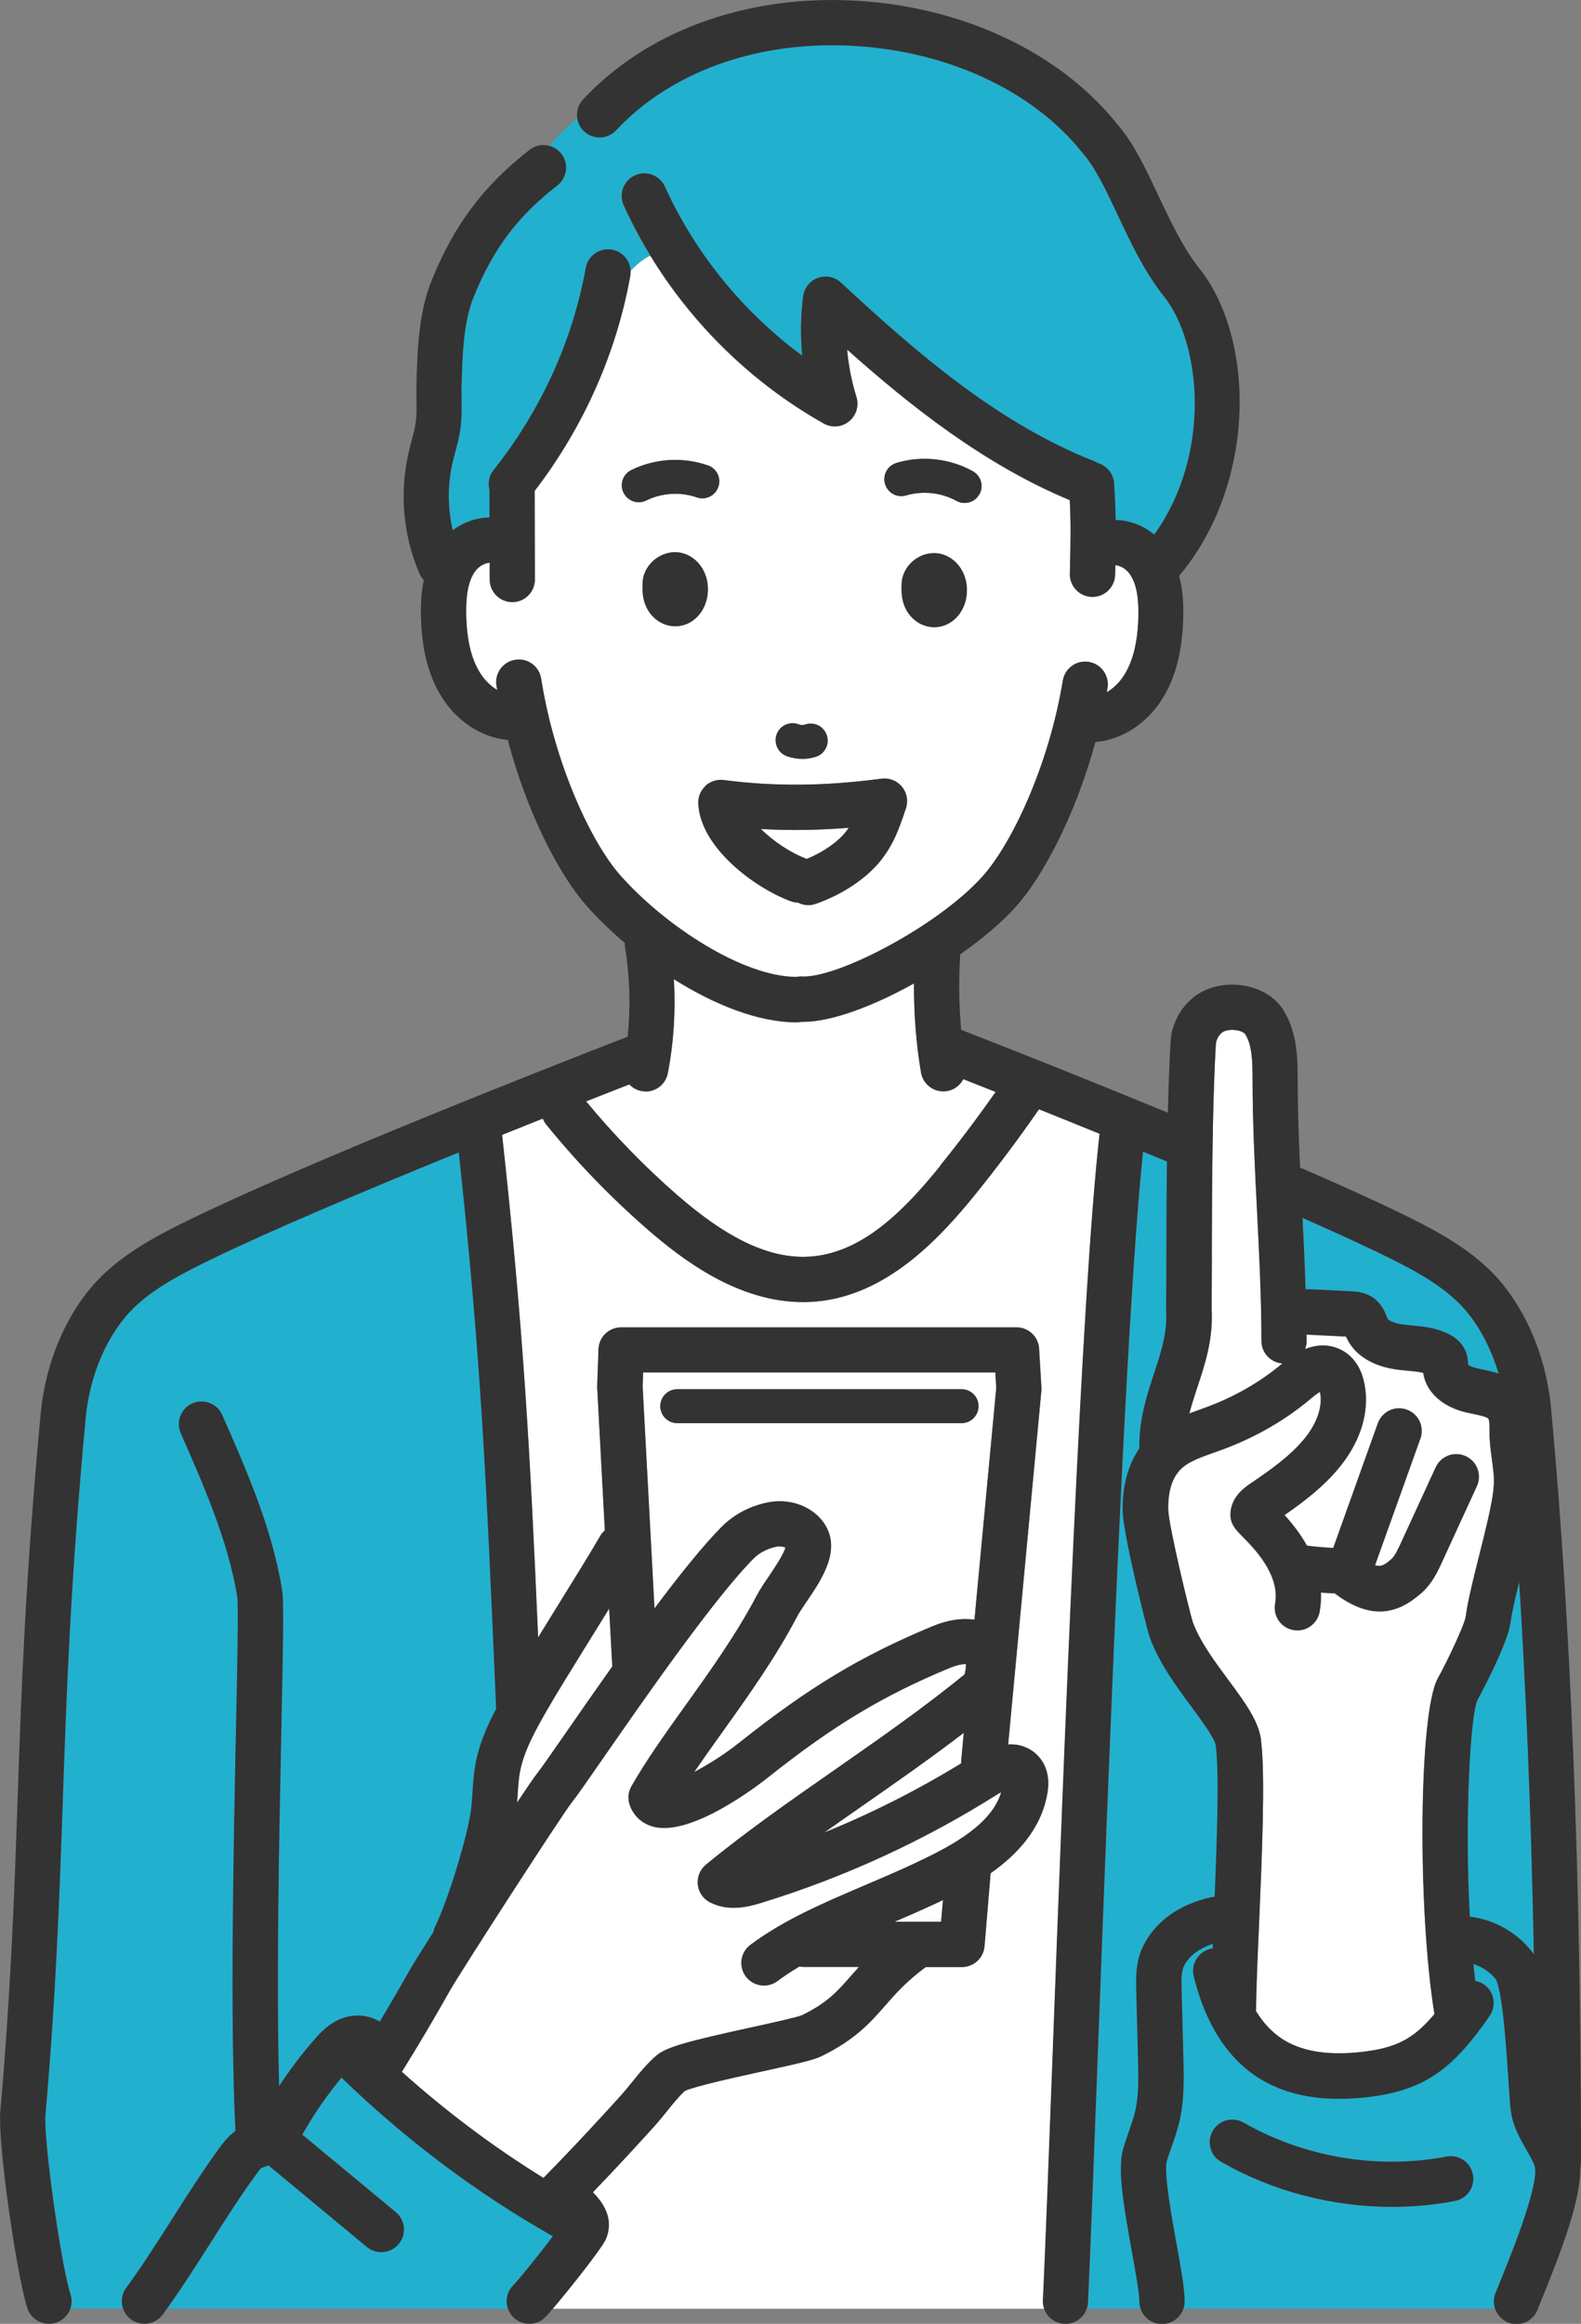
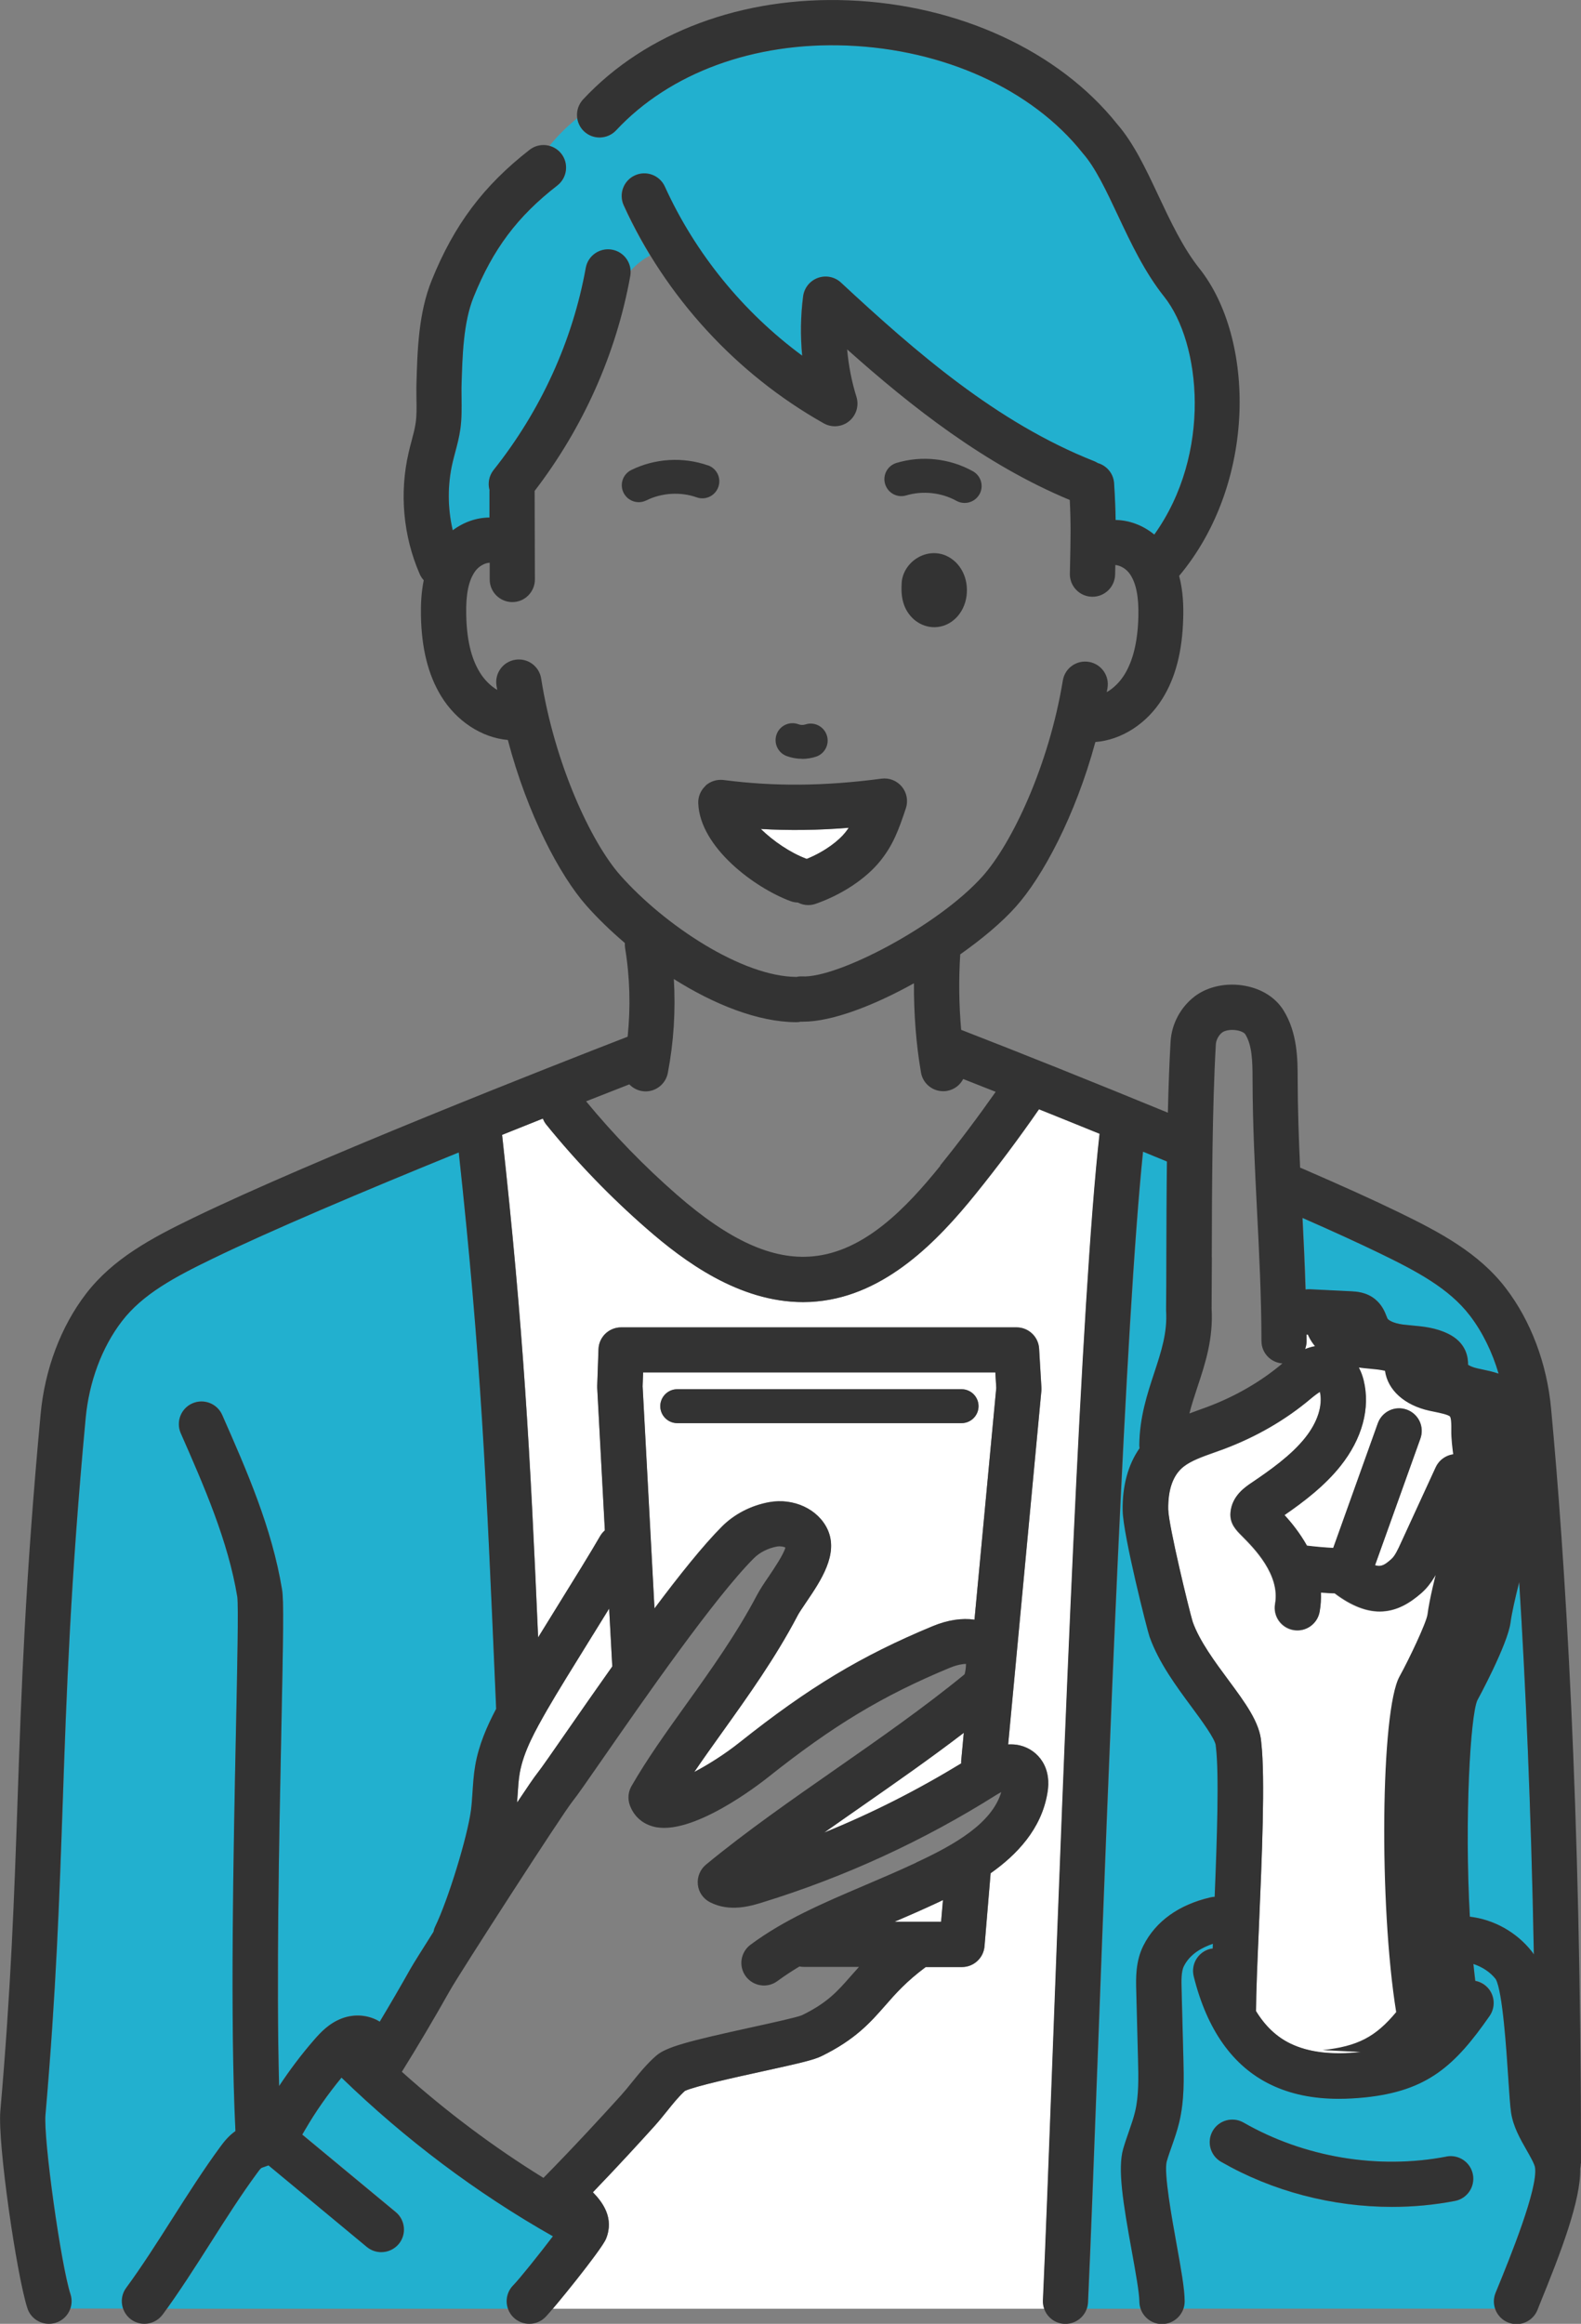
<svg xmlns="http://www.w3.org/2000/svg" id="_レイヤー_2" data-name="レイヤー 2" viewBox="0 0 186.48 274.03">
  <rect x="0" y="0" width="186.48" height="274.03" fill="#808080" stroke="none" />
  <defs>
    <style>
      .cls-1 {
        fill: #22b0cf;
      }

      .cls-1, .cls-2, .cls-3 {
        stroke-width: 0px;
      }

      .cls-2 {
        fill: #333;
      }

      .cls-3 {
        fill: #fff;
      }
    </style>
  </defs>
  <g id="_レイヤー_1-2" data-name="レイヤー 1">
    <g>
      <path class="cls-1" d="M154.51,152.05l4.89.24c.58.03,1.77.09,2.8.92.85.68,1.18,1.54,1.38,2.06.03.07.06.15.09.22.08.16.62.55,1.81.71.35.05.71.08,1.07.11,1.33.12,2.83.27,4.32,1,.95.47,1.61,1.13,1.98,1.95.3.67.32,1.3.32,1.69.18.12.55.3,1.09.42l.51.11c.6.12,1.29.27,2,.51-.75-2.55-1.9-4.9-3.39-6.85-2.46-3.21-6.28-5.23-10.65-7.35-2.44-1.18-5.48-2.58-9.07-4.15.14,2.75.27,5.57.36,8.44.16-.02.33-.04.5-.03Z" />
      <path class="cls-1" d="M178.17,191.32c-.33,2.59-3.89,9.12-3.92,9.19-.82,1.85-1.52,13.97-.88,25.52,2.84.35,5.49,1.8,7.29,4.07.09.11.18.24.26.37-.33-17.48-.99-32.09-1.73-43.9-.46,1.87-.87,3.63-1.02,4.75Z" />
      <path class="cls-1" d="M180.07,253.5c-.75-1.3-1.59-2.78-1.83-4.44-.12-.84-.21-2.27-.33-4.07-.2-3.06-.66-10.24-1.48-11.65-.65-.82-1.59-1.43-2.63-1.77.07.67.14,1.33.22,1.98.36.07.71.21,1.03.43,1.21.84,1.5,2.5.66,3.71-4.11,5.89-7.34,8.82-14.65,9.6-1.09.11-2.12.17-3.12.17-3.08,0-5.73-.55-8.04-1.67-4.46-2.15-7.52-6.45-9.09-12.78-.35-1.43.52-2.88,1.95-3.23.1-.02.19-.03.29-.04,0-.18.02-.37.02-.56-1.29.43-2.69,1.21-3.41,2.62-.33.65-.3,1.77-.28,2.76l.21,8.13c.06,2.33.13,4.96-.49,7.55-.24,1-.56,1.93-.88,2.82-.21.59-.41,1.18-.59,1.78-.38,1.31.61,6.78,1.15,9.72.51,2.84.96,5.3.96,6.79,0,.31-.06.61-.16.89h36.8c-.21-.6-.22-1.26.03-1.9l.24-.58c1.43-3.51,4.78-11.72,4.42-14.21-.06-.42-.61-1.37-1-2.07ZM171.61,259.55c-2.43.47-4.92.7-7.41.7-7.03,0-14.11-1.83-20.18-5.32-1.28-.73-1.72-2.36-.98-3.64.73-1.28,2.36-1.72,3.64-.98,7.13,4.09,15.86,5.55,23.92,4.01,1.46-.27,2.84.67,3.12,2.12.28,1.45-.67,2.84-2.12,3.12Z" />
      <path class="cls-3" d="M111.23,224.06c-.33.16-.65.3-.94.44-1.65.77-3.23,1.45-4.78,2.12h5.5l.22-2.56Z" />
      <path class="cls-1" d="M44.99,265.57c-.6,0-1.2-.2-1.7-.61l-11.6-9.62c-.13.05-.26.09-.37.13-.17.06-.41.14-.48.18-.12.08-.39.45-.55.67-1.79,2.43-3.65,5.34-5.44,8.16-1.68,2.64-3.42,5.35-5.16,7.77h40.25c-.33-.94-.13-2.03.62-2.78.69-.69,3.08-3.69,4.68-5.78-.02-.01-.04-.01-.06-.02-9-5.11-17.36-11.4-24.88-18.68-1.59,1.93-3.04,3.98-4.29,6.14l-.07.11c-.09.15-.18.3-.27.46l11.03,9.14c1.13.94,1.29,2.62.35,3.75-.53.64-1.29.96-2.05.96Z" />
      <path class="cls-3" d="M94.04,190.58c-2.59,4.92-5.74,9.34-8.8,13.61-1.17,1.63-2.3,3.22-3.35,4.76,1.66-.87,3.62-2.11,5.33-3.47,8.17-6.5,14.34-10.22,22.78-13.72,1.81-.75,3.5-.98,4.94-.77l2.57-27.33-.11-1.83h-41.55l-.06,1.62,1.4,26.21c2.92-3.91,5.77-7.47,7.97-9.67,1.45-1.45,3.42-2.47,5.54-2.86,2.89-.53,5.8.82,6.9,3.2,1.35,2.9-.79,6.04-2.5,8.57-.44.65-.85,1.26-1.07,1.66ZM79.88,167.82c-1.1,0-2-.9-2-2s.9-2,2-2h33.54c1.1,0,2,.9,2,2s-.9,2-2,2h-33.54Z" />
      <path class="cls-3" d="M137.79,178.03c.03,1.86,2.49,11.97,2.88,13.23.8,2.26,2.62,4.71,4.22,6.88,1.99,2.69,3.72,5.02,3.87,7.36.48,4.24.08,13.59-.28,21.85-.18,4.08-.33,7.62-.34,9.82,1.08,1.76,2.42,3.04,4.06,3.83,2.14,1.03,4.86,1.36,8.29,1,4.16-.44,6.27-1.57,8.69-4.48-2.03-12.59-1.83-35.56.39-39.57,1.16-2.09,3.14-6.28,3.3-7.3.23-1.79.89-4.4,1.58-7.17.7-2.8,1.49-5.93,1.69-7.75,0-.13,0-.25.02-.38.12-.8-.04-2.02-.2-3.2-.15-1.1-.3-2.24-.28-3.33.03-1.16-.09-1.45-.15-1.51-.18-.23-1.26-.46-1.85-.57l-.58-.12c-2.94-.64-4.92-2.43-5.24-4.71-.53-.13-1.17-.19-1.83-.25-.43-.04-.86-.08-1.28-.14-2.88-.39-4.98-1.71-5.93-3.74-.02-.05-.04-.1-.07-.15l-4.52-.22s-.09-.02-.14-.02c0,.26,0,.51.01.78,0,.33-.07.65-.18.95,1.04-.42,2.28-.61,3.6-.18,1.66.55,2.83,1.92,3.31,3.87.8,3.29-.17,6.88-2.74,10.1-1.86,2.33-4.31,4.2-6.6,5.78.84.93,1.83,2.15,2.65,3.61.88.12,2.18.24,3.1.27l5.26-14.7c.5-1.39,2.02-2.11,3.41-1.61,1.39.5,2.11,2.02,1.61,3.41l-5.35,14.94c.79.25,1.23-.13,1.93-.73.42-.36.78-1.16,1.11-1.87l4.11-8.95c.61-1.34,2.2-1.93,3.54-1.31,1.34.61,1.92,2.2,1.31,3.54l-4.11,8.95c-.5,1.08-1.17,2.56-2.46,3.67-1.28,1.11-2.86,2.14-4.88,2.14-1.51,0-3.26-.59-5.31-2.14-.46,0-1-.04-1.63-.09.03.73-.01,1.48-.15,2.26-.26,1.45-1.63,2.42-3.09,2.16-1.45-.26-2.42-1.64-2.16-3.09.62-3.46-2.53-6.61-3.87-7.96-.74-.74-1.5-1.5-1.39-2.81.16-1.93,1.71-2.98,2.45-3.48,2.21-1.49,4.7-3.25,6.35-5.32,1.47-1.84,2.1-3.81,1.75-5.42-.22.13-.55.36-1.06.78-2.99,2.53-6.48,4.54-10.36,5.99-.35.13-.71.26-1.06.38-1.39.49-2.69.96-3.57,1.64-1.27.99-1.89,2.7-1.85,5.1Z" />
      <path class="cls-1" d="M14.53,272.25c-.29-.81-.18-1.74.37-2.48,1.79-2.43,3.65-5.34,5.44-8.16,1.84-2.89,3.75-5.88,5.65-8.46.41-.55.96-1.28,1.79-1.86-.64-13-.23-32.78.06-47.28.15-7.51.3-14.61.16-15.7-1.08-6.59-3.92-13.06-6.67-19.31-.59-1.35.02-2.92,1.37-3.52,1.35-.59,2.92.02,3.52,1.37,2.88,6.56,5.87,13.34,7.06,20.61.21,1.25.14,5.33-.09,16.65-.26,12.64-.6,29.31-.26,41.87,1.24-1.89,2.61-3.7,4.09-5.4.81-.94,1.81-1.99,3.28-2.56,1.54-.6,3.22-.42,4.5.37,1.21-2.01,2.43-4.11,3.65-6.28.28-.5,1.3-2.14,2.69-4.32.04-.21.11-.42.2-.62,1.52-3.12,3.81-10.56,4.22-13.72.09-.67.13-1.36.18-2.1.06-1.02.13-2.07.32-3.17.42-2.44,1.4-4.65,2.47-6.69l-.06-1.41c-1.1-25.49-1.72-39.86-4.35-64.2-11.31,4.6-22.27,9.25-29.08,12.55-4.37,2.12-8.2,4.14-10.65,7.35-2.35,3.07-3.87,7.14-4.27,11.45-1.8,19.26-2.26,32.46-2.7,45.23-.4,11.45-.77,22.27-2.04,36.91-.25,2.85,1.82,17.67,2.95,21.14.19.58.16,1.18-.03,1.72h6.26Z" />
-       <path class="cls-3" d="M76.15,128.71c-.17,0-.33-.02-.5-.05-.57-.11-1.05-.39-1.42-.78-1.65.64-3.36,1.31-5.1,2,3.26,3.94,6.85,7.65,10.7,11.01,6.2,5.4,11.29,7.72,16.05,7.27,6.1-.57,11.03-5.73,15.04-10.69,2.27-2.81,4.46-5.72,6.54-8.68-1.31-.52-2.59-1.02-3.83-1.51-.37.71-1.05,1.26-1.9,1.4-.15.03-.31.04-.46.04-1.27,0-2.4-.92-2.62-2.21-.57-3.3-.85-6.92-.83-10.52-4.76,2.64-9.69,4.53-13.06,4.53-.1,0-.19,0-.28,0-.18.04-.36.06-.56.06h0c-4.53-.02-9.69-2.1-14.43-5.09.22,3.7,0,7.41-.71,11.08-.24,1.28-1.36,2.17-2.62,2.17Z" />
-       <path class="cls-3" d="M140.29,166.67c.39-.15.77-.28,1.14-.42.33-.12.66-.24.99-.36,3.26-1.21,6.3-2.97,8.78-5.07.02-.02.04-.04.06-.05-1.38-.1-2.46-1.24-2.47-2.64-.01-5.29-.27-10.38-.52-15.3-.26-4.99-.52-10.15-.53-15.57,0-2.23-.07-4.04-.86-5.31-.08-.13-.4-.35-.97-.46-.75-.14-1.45.02-1.75.25-.41.31-.72.88-.75,1.39-.43,7.49-.45,17.26-.47,25.11,0,2.21-.01,4.25-.03,6.01.21,3.61-.75,6.51-1.68,9.31-.35,1.04-.68,2.06-.94,3.09Z" />
      <path class="cls-1" d="M137.67,136.95c-.94-.39-1.88-.78-2.82-1.16-2.1,20.26-4.05,72.25-5.36,107.06-.45,11.89-.83,22.16-1.13,28.63-.01.27-.08.53-.16.77h6.39c-.1-.28-.16-.58-.16-.89,0-1.02-.45-3.47-.88-5.85-1.05-5.82-1.69-9.81-1.03-12.14.2-.7.44-1.39.68-2.07.28-.8.55-1.56.72-2.3.46-1.91.4-4.07.35-6.17l-.21-8.13c-.04-1.46-.09-3.45.85-5.31,1.44-2.85,4.17-4.81,7.89-5.67.17-.04.34-.06.51-.07.29-6.92.53-14.41.15-17.64,0-.07-.01-.13-.02-.2-.06-.78-1.73-3.03-2.83-4.52-1.82-2.46-3.89-5.25-4.98-8.31-.26-.72-3.12-11.98-3.17-14.86-.05-2.94.64-5.43,1.99-7.37-.02-.12-.03-.24-.03-.36.03-3.27.94-6.04,1.75-8.49.85-2.56,1.58-4.78,1.41-7.4,0-.06,0-.13,0-.19.01-1.77.02-3.83.03-6.07,0-3.5.02-7.39.07-11.29Z" />
      <path class="cls-3" d="M64.03,131.9c-1.59.63-3.19,1.27-4.8,1.92,2.54,23.14,3.29,37.23,4.25,59.26.62-1.01,1.27-2.06,1.94-3.14,2.17-3.5,4.41-7.12,5.38-8.82.15-.26.34-.47.55-.66l-.9-16.82c0-.08,0-.16,0-.24l.15-4.31c.05-1.44,1.23-2.57,2.67-2.57h46.64c1.41,0,2.58,1.1,2.66,2.51l.27,4.54c0,.14,0,.27,0,.41l-3.92,41.72c.45-.02.9,0,1.36.11,1.14.27,2.1.96,2.71,1.96.92,1.52.65,3.17.55,3.71-.71,4.21-3.6,7.24-6.69,9.41,0,0,0,.01,0,.02l-.72,8.6c-.12,1.38-1.27,2.44-2.66,2.44h-4.27c-2.28,1.7-3.56,3.14-4.78,4.54-1.73,1.97-3.51,4.01-7.52,5.97-.91.45-2.65.85-7.03,1.81-2.98.65-7.9,1.73-9.08,2.29-.73.66-1.39,1.49-2.1,2.37-.49.6-.97,1.21-1.49,1.78-1.29,1.43-4.11,4.53-7.26,7.8,1.14,1.18,2.54,3.03,1.55,5.49-.43,1.06-4.39,6.03-6.28,8.25h57.98c-.11-.32-.17-.66-.15-1.01.29-6.45.68-16.71,1.13-28.59,1.35-35.79,3.37-89.68,5.55-108.96-2.43-.99-4.83-1.95-7.15-2.89-2.36,3.41-4.88,6.78-7.49,10.01-4.44,5.49-10.57,11.89-18.69,12.65-.55.05-1.1.08-1.64.08-7.58,0-14.08-4.86-18.41-8.63-4.3-3.75-8.31-7.9-11.91-12.34-.17-.21-.29-.43-.38-.67Z" />
      <path class="cls-3" d="M101.59,213.04c-1.49,1.04-2.95,2.05-4.38,3.07,5.6-2.26,11-5.01,16.16-8.16,0-.09-.01-.18,0-.27l.31-3.34c-3.93,3.01-8.06,5.9-12.09,8.7Z" />
      <path class="cls-3" d="M95.16,101.29c2.22-.9,3.81-2.2,4.53-3.1.15-.19.29-.38.42-.57-3.58.29-7,.34-10.38.14,1.45,1.42,3.47,2.8,5.36,3.51.02,0,.04.02.06.02Z" />
-       <path class="cls-3" d="M74.37,31.92c.01.21,0,.42-.03.63-1.64,9.12-5.54,17.86-11.28,25.35,0,.01,0,.02,0,.04l.03,10.4c0,1.47-1.19,2.67-2.66,2.67h0c-1.47,0-2.66-1.19-2.67-2.66v-1.98c-.54.02-1.29.39-1.75,1.04-.75,1.08-1.08,2.68-1.03,5.06.06,2.92.58,5.15,1.59,6.82.55.9,1.28,1.62,2.07,2.09-.03-.17-.06-.34-.09-.51-.23-1.46.76-2.82,2.22-3.05,1.45-.24,2.82.76,3.05,2.22,1.59,10.09,5.88,19.29,9.31,23.17,5.19,5.88,14.37,11.97,20.79,12.01.22-.04.44-.07.68-.05,4.13.22,16.04-5.94,21.28-11.79,3.45-3.85,7.81-13.03,9.48-23.1.24-1.45,1.61-2.44,3.07-2.2,1.45.24,2.44,1.61,2.2,3.07-.03.17-.06.34-.09.51.79-.46,1.53-1.17,2.09-2.07,1.03-1.66,1.57-3.88,1.64-6.8.06-2.37-.25-3.98-1-5.06-.45-.65-1.18-1.03-1.72-1.06,0,.07,0,.13,0,.2l-.02.93c-.03,1.45-1.22,2.61-2.67,2.61-.02,0-.04,0-.06,0-1.47-.03-2.64-1.25-2.61-2.72l.02-.93c.07-3.17.11-4.89-.03-7.76-10.01-4.16-18.7-11-26.27-17.76.16,1.9.53,3.79,1.1,5.6.33,1.04-.02,2.18-.87,2.87-.85.69-2.03.79-2.99.25-8.37-4.71-15.46-11.61-20.46-19.81-.82.39-1.61,1.04-2.31,1.79ZM79.7,73.85s-.04,0-.06,0c-1.56,0-2.99-1.06-3.56-2.64-.35-.98-.31-1.91-.28-2.52.05-1.19.76-2.34,1.85-3,1.06-.65,2.34-.74,3.42-.25,1.68.76,2.64,2.65,2.39,4.68-.26,2.13-1.84,3.71-3.76,3.74ZM114.01,70.23c-.26,2.13-1.84,3.7-3.76,3.73-.02,0-.04,0-.06,0-1.56,0-2.99-1.05-3.56-2.64-.35-.98-.31-1.91-.28-2.53.05-1.19.76-2.34,1.85-3,1.06-.65,2.34-.74,3.42-.25,1.68.76,2.64,2.65,2.39,4.69ZM105.73,54.59c3-.9,6.28-.54,9.01.98.97.54,1.31,1.75.78,2.72-.37.66-1.05,1.03-1.75,1.03-.33,0-.66-.08-.97-.25-1.77-.98-3.99-1.22-5.93-.64-1.06.32-2.17-.29-2.49-1.34-.32-1.06.29-2.17,1.34-2.49ZM91.62,86.58c.39-1.03,1.55-1.55,2.58-1.16.25.1.55.1.8.02,1.05-.35,2.18.22,2.53,1.27.35,1.05-.22,2.18-1.27,2.53-.53.17-1.08.26-1.63.26-.63,0-1.25-.11-1.84-.33-1.03-.39-1.55-1.54-1.16-2.58ZM85.37,91.99c5.99.79,11.9.73,18.62-.16.91-.12,1.82.24,2.41.95.58.71.76,1.67.47,2.54-.87,2.61-1.51,4.32-3.01,6.2-1.68,2.1-4.53,3.99-7.63,5.07-.29.1-.58.15-.87.15-.43,0-.86-.11-1.23-.3-.29,0-.59-.06-.88-.17-4.25-1.59-10.65-6.34-10.87-11.51-.03-.79.28-1.55.86-2.08.58-.53,1.37-.78,2.15-.68ZM83.5,54.88c1.04.37,1.59,1.51,1.23,2.55-.37,1.04-1.51,1.59-2.55,1.23-1.91-.67-4.14-.53-5.95.37-.29.14-.59.21-.89.21-.74,0-1.44-.41-1.79-1.11-.49-.99-.09-2.19.9-2.68,2.8-1.39,6.1-1.59,9.05-.56Z" />
      <path class="cls-1" d="M96.46,32.78c.94-.34,1.99-.13,2.72.55,8.8,8.17,18.36,16.52,29.9,21.08.14.05.26.13.39.2,1.06.3,1.85,1.23,1.93,2.39.11,1.74.16,3.08.18,4.32,1.6.02,3.23.62,4.56,1.72,6.84-9.56,5.5-22.61,1.17-28.05-2.32-2.91-3.93-6.34-5.49-9.65-1.35-2.87-2.63-5.58-4.08-7.23-.03-.03-.06-.07-.08-.1-5.95-7.47-16.34-12.2-27.8-12.64-10.94-.42-20.88,3.22-27.19,10-1,1.08-2.69,1.14-3.77.13-.46-.43-.72-.98-.81-1.56-1.23.99-2.29,2.04-3.28,3.26.54.15,1.03.45,1.4.93.9,1.16.7,2.84-.47,3.74-4.71,3.67-7.57,7.48-9.87,13.16-1.22,3-1.33,6.92-1.42,10.39-.01.53,0,1.06,0,1.59.02,1.14.04,2.33-.14,3.58-.14,1-.38,1.92-.62,2.81-.1.39-.21.78-.3,1.18-.61,2.62-.59,5.37.02,7.98,1.3-.97,2.83-1.49,4.33-1.5v-3.1s0-.09,0-.14c-.22-.79-.08-1.68.48-2.37,5.56-6.98,9.32-15.22,10.87-23.83.26-1.45,1.65-2.41,3.1-2.15,1.24.22,2.11,1.26,2.18,2.46.7-.75,1.5-1.4,2.31-1.79-1.16-1.9-2.21-3.87-3.13-5.91-.61-1.34-.02-2.92,1.32-3.53,1.34-.61,2.92-.02,3.53,1.32,3.59,7.89,9.23,14.8,16.2,19.94-.22-2.33-.18-4.69.11-7,.13-.99.8-1.83,1.74-2.17Z" />
      <path class="cls-3" d="M64.58,201.56c-1.39,2.43-2.83,4.95-3.28,7.55-.14.81-.19,1.67-.25,2.59-.02.29-.04.58-.06.88,1.17-1.76,2.05-3.05,2.4-3.48.44-.55,1.83-2.55,3.44-4.88,1.54-2.22,3.4-4.91,5.39-7.7l-.37-6.83c-.61.98-1.24,2.01-1.89,3.06-2.17,3.5-4.41,7.12-5.38,8.82Z" />
-       <path class="cls-3" d="M47.4,244.33c5.21,4.67,10.8,8.86,16.7,12.51,3.83-3.88,7.58-8,9.12-9.71.45-.5.87-1.03,1.3-1.55.85-1.06,1.74-2.16,2.87-3.15,1.18-1.03,3.73-1.71,11.33-3.37,2.21-.48,5.24-1.15,5.87-1.41,3-1.47,4.18-2.81,5.81-4.67.29-.33.6-.68.91-1.03h-6.49c-.18,0-.36-.02-.54-.05-.9.54-1.77,1.1-2.59,1.72-1.18.88-2.85.63-3.73-.55-.88-1.18-.63-2.85.55-3.73,3.98-2.95,8.56-4.91,13.41-6.98,1.97-.84,4.01-1.71,6.11-2.69,4.59-2.14,8.94-4.62,10.05-8.31-.17.08-.35.18-.54.31-8.61,5.43-17.91,9.7-27.63,12.7-1.34.41-3.82,1.18-6.17-.02-.8-.41-1.34-1.19-1.44-2.09s.26-1.78.96-2.35c4.73-3.9,10.09-7.63,15.27-11.24,5.15-3.59,10.48-7.3,15.24-11.2.11-.3.18-.83.17-1.23-.38,0-1.06.11-1.91.46-7.93,3.29-13.76,6.8-21.5,12.96-.91.72-9,7.02-13.52,5.75-1.29-.36-2.26-1.25-2.72-2.5-.27-.74-.2-1.56.19-2.25,1.8-3.14,4.04-6.26,6.4-9.57,2.95-4.12,6-8.39,8.42-12.99.35-.67.85-1.4,1.38-2.18.58-.86,1.75-2.57,1.96-3.41-.19-.1-.57-.2-1-.12-1.05.19-2.04.69-2.73,1.38-4.66,4.66-13.16,16.91-17.72,23.49-2.04,2.94-3.13,4.51-3.67,5.18-1.23,1.53-13.32,20.28-14.45,22.29-1.91,3.39-3.81,6.6-5.68,9.6Z" />
      <g>
-         <path class="cls-2" d="M186.48,255.1c0-42.4-1.92-71.81-3.53-89.02-.49-5.29-2.39-10.33-5.35-14.19-3.17-4.14-7.75-6.57-12.56-8.91-3-1.46-6.89-3.22-11.54-5.23-.05-.02-.1-.03-.15-.05-.16-3.4-.28-6.87-.29-10.44,0-2.3-.01-5.45-1.67-8.12-.93-1.49-2.54-2.52-4.53-2.89-2.16-.4-4.38.06-5.94,1.24-1.67,1.27-2.73,3.26-2.85,5.34-.15,2.59-.25,5.44-.32,8.38-8.71-3.58-17.39-7.06-24.38-9.77-.26-2.92-.3-5.95-.11-8.9,2.61-1.84,4.93-3.79,6.56-5.62,3.12-3.48,7-10.65,9.38-19.42,3.07-.24,6.07-2.14,7.92-5.13,1.54-2.48,2.34-5.58,2.44-9.47.04-1.39,0-3.18-.48-4.99,9.21-11,8.95-28.01,2.39-36.25-1.93-2.42-3.41-5.56-4.84-8.6-1.5-3.2-2.93-6.21-4.86-8.43C124.88,6,113.03.54,100.07.04c-12.53-.49-23.93,3.78-31.3,11.69-1,1.08-.94,2.77.13,3.77s2.76.94,3.77-.13c6.32-6.78,16.25-10.43,27.2-10,11.46.44,21.85,5.17,27.8,12.64.03.03.05.07.08.1,1.45,1.65,2.73,4.36,4.08,7.23,1.56,3.32,3.18,6.75,5.49,9.65,4.33,5.44,5.67,18.49-1.17,28.05-1.34-1.1-2.96-1.7-4.56-1.72-.02-1.24-.07-2.58-.18-4.32-.07-1.15-.86-2.08-1.91-2.39-.13-.08-.26-.15-.4-.21-11.55-4.56-21.11-12.91-29.91-21.08-.73-.68-1.78-.89-2.72-.55-.94.34-1.61,1.18-1.74,2.17-.3,2.31-.33,4.67-.11,7-6.97-5.14-12.61-12.05-16.2-19.94-.61-1.34-2.19-1.93-3.53-1.32-1.34.61-1.93,2.19-1.32,3.53,4.9,10.77,13.28,19.91,23.59,25.71.95.54,2.14.44,2.99-.25.85-.69,1.19-1.83.87-2.87-.57-1.81-.93-3.7-1.1-5.6,7.57,6.76,16.26,13.6,26.26,17.76.14,2.87.1,4.59.03,7.76l-.02.93c-.03,1.47,1.14,2.69,2.61,2.72.02,0,.04,0,.06,0,1.45,0,2.63-1.16,2.67-2.61l.02-.93c0-.07,0-.13,0-.2.54.03,1.27.41,1.72,1.06.74,1.08,1.06,2.69,1,5.06-.08,2.92-.62,5.14-1.64,6.8-.56.9-1.29,1.61-2.09,2.07.03-.17.06-.33.09-.5.24-1.45-.74-2.83-2.2-3.07-1.46-.24-2.83.74-3.07,2.2-1.66,10.08-6.03,19.25-9.48,23.1-5.24,5.85-17.16,12.04-21.28,11.79-.22-.01-.44.01-.65.06,0,0,0,0,0,0-6.41-.02-15.61-6.12-20.81-12.01-3.42-3.88-7.72-13.09-9.31-23.17-.23-1.46-1.59-2.45-3.05-2.22-1.46.23-2.45,1.59-2.22,3.05.03.17.06.34.09.51-.79-.47-1.52-1.19-2.07-2.09-1.02-1.67-1.54-3.9-1.59-6.82-.05-2.37.28-3.98,1.03-5.05.45-.65,1.2-1.03,1.74-1.04v1.98c0,1.47,1.2,2.66,2.67,2.66h0c1.47,0,2.66-1.2,2.66-2.67l-.03-10.4s0-.02,0-.04c5.74-7.48,9.64-16.22,11.28-25.35.26-1.45-.7-2.84-2.15-3.1-1.45-.26-2.84.7-3.1,2.15-1.55,8.61-5.31,16.85-10.87,23.83-.55.69-.7,1.58-.48,2.37,0,.05-.01.09-.01.14v3.1c-1.5,0-3.03.53-4.33,1.5-.61-2.61-.63-5.36-.02-7.98.09-.39.2-.79.3-1.18.24-.89.48-1.8.62-2.8.17-1.25.15-2.43.14-3.57,0-.53-.02-1.06,0-1.6.1-3.46.21-7.38,1.42-10.37,2.3-5.68,5.16-9.5,9.88-13.16,1.16-.91,1.37-2.58.47-3.74-.91-1.16-2.58-1.37-3.74-.47-5.44,4.24-8.89,8.83-11.54,15.37-1.58,3.89-1.7,8.32-1.81,12.24-.02.61,0,1.22,0,1.83.02.98.03,1.91-.09,2.75-.09.68-.29,1.4-.49,2.16-.12.45-.24.9-.34,1.35-1.11,4.77-.65,9.86,1.31,14.35.12.27.28.51.47.71-.31,1.52-.35,2.99-.33,4.16.07,3.89.85,6.99,2.37,9.49,1.83,3,4.82,4.92,7.88,5.19,2.31,8.79,6.14,15.98,9.23,19.49,1.33,1.51,2.88,3.01,4.57,4.45-.01.19,0,.39.03.59.57,3.47.66,6.98.3,10.46-8.62,3.34-37.08,14.5-51.33,21.41-4.81,2.33-9.39,4.77-12.56,8.91-2.96,3.86-4.86,8.9-5.35,14.2-1.81,19.42-2.28,32.7-2.72,45.54-.39,11.38-.77,22.13-2.03,36.63-.33,3.84,1.92,19.33,3.19,23.25.37,1.13,1.41,1.84,2.54,1.84.27,0,.55-.04.83-.13,1.4-.46,2.17-1.96,1.71-3.36-1.13-3.48-3.2-18.3-2.95-21.15,1.27-14.64,1.64-25.46,2.04-36.91.44-12.77.9-25.97,2.7-45.23.4-4.31,1.92-8.38,4.28-11.45,2.46-3.21,6.28-5.23,10.65-7.35,6.8-3.3,17.77-7.95,29.08-12.55,2.64,24.34,3.25,38.71,4.35,64.2l.06,1.41c-1.07,2.03-2.05,4.25-2.47,6.69-.19,1.1-.25,2.15-.32,3.17-.05.73-.09,1.43-.18,2.09-.42,3.17-2.7,10.6-4.22,13.72-.1.2-.16.41-.2.62-1.38,2.18-2.4,3.81-2.69,4.32-1.22,2.17-2.44,4.26-3.65,6.28-1.28-.79-2.96-.96-4.5-.37-1.48.57-2.47,1.62-3.28,2.56-1.48,1.7-2.84,3.52-4.09,5.4-.34-12.56,0-29.23.26-41.87.23-11.32.3-15.4.09-16.65-1.19-7.28-4.17-14.06-7.06-20.61-.59-1.35-2.17-1.96-3.52-1.37-1.35.59-1.96,2.17-1.37,3.52,2.75,6.25,5.59,12.72,6.67,19.31.14,1.09,0,8.18-.16,15.7-.3,14.5-.7,34.28-.06,47.28-.83.59-1.39,1.31-1.79,1.86-1.9,2.58-3.81,5.57-5.65,8.46-1.79,2.82-3.65,5.73-5.44,8.16-.88,1.18-.62,2.85.56,3.73.48.35,1.03.52,1.58.52.82,0,1.62-.38,2.15-1.08,1.9-2.58,3.81-5.57,5.65-8.46,1.79-2.82,3.65-5.73,5.44-8.16.15-.21.43-.59.55-.67.07-.04.31-.12.48-.18.11-.04.24-.09.37-.13l11.6,9.62c.5.41,1.1.61,1.7.61.77,0,1.53-.33,2.06-.96.94-1.13.78-2.82-.35-3.76l-11.03-9.14c.09-.16.18-.31.27-.46l.07-.12c1.25-2.16,2.7-4.21,4.29-6.14,7.53,7.29,15.88,13.58,24.88,18.68.02.01.04.01.06.02-1.59,2.09-3.99,5.09-4.68,5.78-1.04,1.04-1.04,2.73,0,3.77.52.52,1.2.78,1.89.78s1.37-.26,1.89-.78c.9-.9,6.64-7.96,7.16-9.25.99-2.46-.41-4.31-1.55-5.48,2.97-3.08,5.68-6.05,7.26-7.8.52-.58,1.01-1.18,1.49-1.78.7-.88,1.37-1.7,2.1-2.37,1.18-.56,6.11-1.64,9.08-2.29,4.38-.96,6.12-1.36,7.03-1.81,4.01-1.96,5.79-4,7.52-5.97,1.22-1.4,2.5-2.85,4.78-4.54h4.27c1.39,0,2.54-1.06,2.66-2.44l.72-8.6s0-.01,0-.02c3.08-2.17,5.97-5.2,6.69-9.41.09-.54.37-2.19-.55-3.71-.61-1-1.57-1.69-2.71-1.96-.45-.11-.91-.13-1.36-.11l3.92-41.72c.01-.14.01-.27,0-.41l-.27-4.54c-.08-1.41-1.25-2.51-2.66-2.51h-46.64c-1.44,0-2.62,1.14-2.67,2.57l-.15,4.31c0,.08,0,.16,0,.24l.9,16.82c-.21.19-.4.4-.55.66-.97,1.7-3.21,5.32-5.38,8.82-.67,1.08-1.32,2.13-1.94,3.14-.96-22.03-1.71-36.12-4.25-59.26,1.61-.65,3.21-1.29,4.8-1.92.1.23.22.46.38.67,3.6,4.44,7.6,8.59,11.91,12.34,4.33,3.78,10.83,8.63,18.41,8.63.54,0,1.09-.02,1.64-.08,8.12-.76,14.26-7.16,18.69-12.65,2.61-3.23,5.12-6.59,7.49-10.01,2.33.93,4.72,1.9,7.15,2.89-2.18,19.28-4.21,73.17-5.55,108.96-.45,11.88-.83,22.14-1.13,28.59-.07,1.47,1.07,2.72,2.54,2.79.04,0,.08,0,.12,0,1.42,0,2.6-1.12,2.66-2.54.3-6.47.68-16.74,1.13-28.63,1.31-34.81,3.26-86.81,5.36-107.06.94.39,1.88.77,2.82,1.16-.05,3.91-.06,7.79-.07,11.3,0,2.24-.01,4.29-.03,6.07,0,.06,0,.13,0,.19.17,2.63-.57,4.84-1.41,7.4-.81,2.45-1.72,5.22-1.75,8.49,0,.12.02.24.03.36-1.35,1.93-2.04,4.43-1.99,7.37.05,2.88,2.91,14.14,3.17,14.86,1.09,3.06,3.16,5.85,4.98,8.31,1.1,1.49,2.77,3.75,2.83,4.52,0,.07,0,.13.02.2.38,3.23.13,10.71-.15,17.64-.17,0-.34.03-.51.07-3.72.86-6.45,2.82-7.89,5.67-.94,1.86-.89,3.85-.85,5.31l.21,8.13c.05,2.09.11,4.26-.35,6.17-.18.74-.44,1.5-.72,2.3-.24.69-.48,1.38-.68,2.07-.67,2.33-.03,6.32,1.03,12.14.43,2.38.87,4.83.88,5.85,0,1.47,1.2,2.67,2.67,2.67h0c1.47,0,2.67-1.2,2.67-2.67,0-1.5-.45-3.95-.96-6.79-.53-2.94-1.52-8.41-1.15-9.72.17-.6.38-1.19.59-1.78.31-.89.64-1.82.88-2.82.62-2.59.55-5.22.49-7.55l-.21-8.13c-.03-.99-.06-2.11.28-2.76.71-1.41,2.11-2.18,3.41-2.62,0,.19-.02.37-.02.56-.1.01-.19.02-.29.04-1.43.36-2.3,1.8-1.95,3.23,1.57,6.33,4.63,10.63,9.09,12.78,2.32,1.12,4.97,1.67,8.04,1.67.99,0,2.03-.06,3.12-.17,7.31-.77,10.55-3.71,14.65-9.6.84-1.21.55-2.87-.66-3.71-.32-.22-.67-.36-1.03-.43-.08-.65-.15-1.31-.22-1.99,1.04.34,1.99.96,2.63,1.78.82,1.41,1.28,8.59,1.48,11.65.12,1.8.21,3.23.33,4.07.24,1.65,1.08,3.13,1.83,4.44.4.7.94,1.65,1,2.06.36,2.5-2.99,10.71-4.42,14.21l-.24.58c-.55,1.36.1,2.92,1.47,3.48.33.13.67.2,1,.2,1.05,0,2.05-.63,2.47-1.66l.23-.58c2.59-6.35,4.89-12.36,4.82-16.1.04-.19.07-.39.07-.59ZM111.01,226.62h-5.5c1.55-.67,3.13-1.35,4.78-2.12.29-.13.61-.28.93-.44l-.22,2.56ZM108.04,219.66c-2.1.98-4.14,1.85-6.11,2.69-4.85,2.07-9.43,4.02-13.41,6.98-1.18.88-1.43,2.55-.55,3.73.88,1.18,2.55,1.43,3.73.55.83-.61,1.7-1.18,2.6-1.72.17.04.35.05.53.05h6.49c-.32.35-.62.7-.92,1.03-1.63,1.86-2.8,3.2-5.81,4.67-.62.26-3.65.92-5.87,1.41-7.6,1.66-10.15,2.34-11.33,3.37-1.13.99-2.01,2.09-2.87,3.15-.42.53-.85,1.05-1.3,1.55-1.91,2.11-5.47,6-9.12,9.7-5.9-3.64-11.49-7.84-16.7-12.51,1.87-3,3.77-6.21,5.68-9.6,1.13-2.01,13.22-20.76,14.45-22.29.54-.67,1.63-2.24,3.67-5.18,4.57-6.58,13.06-18.83,17.72-23.49.69-.69,1.68-1.19,2.73-1.38.42-.07.81.03.99.12-.22.83-1.38,2.54-1.96,3.4-.53.77-1.02,1.51-1.38,2.18-2.42,4.6-5.46,8.86-8.42,12.99-2.37,3.31-4.6,6.43-6.4,9.57-.39.68-.46,1.5-.19,2.25.46,1.25,1.42,2.14,2.72,2.5,4.53,1.27,12.61-5.03,13.52-5.75,7.74-6.16,13.57-9.67,21.5-12.96.86-.35,1.53-.46,1.91-.46,0,.4-.07.93-.17,1.23-4.76,3.9-10.08,7.61-15.23,11.2-5.18,3.61-10.54,7.34-15.27,11.24-.69.57-1.05,1.45-.96,2.35s.64,1.68,1.44,2.09c2.35,1.2,4.83.43,6.17.02,9.73-3,19.02-7.27,27.63-12.7.19-.12.38-.22.55-.31-1.11,3.69-5.46,6.18-10.05,8.31ZM113.68,204.33l-.31,3.34c0,.09,0,.18,0,.27-5.16,3.15-10.56,5.89-16.16,8.16,1.44-1.01,2.9-2.03,4.39-3.07,4.03-2.81,8.16-5.69,12.09-8.7ZM75.85,161.84h41.55l.11,1.83-2.57,27.33c-1.45-.21-3.14.02-4.94.77-8.43,3.5-14.61,7.22-22.78,13.72-1.71,1.36-3.67,2.6-5.33,3.47,1.05-1.55,2.19-3.13,3.35-4.76,3.05-4.27,6.21-8.69,8.8-13.61.21-.41.63-1.02,1.07-1.67,1.71-2.52,3.84-5.67,2.5-8.57-1.11-2.39-4.01-3.73-6.9-3.2-2.12.39-4.08,1.4-5.54,2.86-2.2,2.2-5.04,5.76-7.97,9.67l-1.4-26.2.06-1.62ZM69.96,192.74c.65-1.05,1.29-2.08,1.89-3.06l.37,6.83c-1.98,2.8-3.85,5.48-5.39,7.7-1.61,2.32-3,4.32-3.44,4.87-.35.43-1.23,1.72-2.4,3.48.02-.29.04-.59.06-.87.06-.92.11-1.78.25-2.59.45-2.59,1.89-5.11,3.28-7.55.97-1.7,3.21-5.32,5.38-8.82ZM110.92,137.46c-4.01,4.97-8.94,10.12-15.04,10.69-4.75.45-9.85-1.86-16.05-7.27-3.85-3.36-7.44-7.06-10.7-11.01,1.74-.68,3.44-1.35,5.1-2,.37.39.86.67,1.42.78.17.03.34.05.5.05,1.25,0,2.37-.89,2.62-2.17.7-3.67.93-7.38.71-11.08,4.74,2.99,9.91,5.07,14.43,5.09h0c.19,0,.37-.02.55-.06.09,0,.19,0,.28,0,3.37,0,8.3-1.88,13.06-4.53-.02,3.6.26,7.22.83,10.52.22,1.3,1.35,2.21,2.62,2.21.15,0,.3-.01.46-.04.85-.15,1.53-.69,1.9-1.4,1.23.48,2.51.99,3.83,1.51-2.08,2.96-4.27,5.88-6.54,8.68ZM173.37,155.13c1.49,1.95,2.64,4.3,3.39,6.85-.7-.24-1.39-.38-2-.51l-.51-.11c-.54-.12-.91-.3-1.09-.42,0-.39-.03-1.01-.33-1.69-.37-.82-1.03-1.48-1.98-1.95-1.48-.74-2.99-.88-4.32-1-.36-.03-.71-.07-1.07-.11-1.19-.16-1.73-.55-1.81-.71-.03-.07-.06-.14-.09-.22-.2-.52-.53-1.38-1.38-2.07-1.03-.83-2.22-.89-2.8-.92l-4.89-.24c-.17,0-.34,0-.5.03-.09-2.88-.22-5.69-.36-8.44,3.58,1.57,6.63,2.97,9.07,4.15,4.37,2.12,8.2,4.14,10.66,7.35ZM142.93,148.26c.02-7.86.05-17.63.48-25.12.03-.5.34-1.08.75-1.39.3-.23,1-.39,1.75-.25.57.1.89.33.97.46.79,1.27.86,3.08.86,5.31.01,5.42.28,10.58.53,15.57.25,4.92.51,10.01.52,15.3,0,1.4,1.09,2.54,2.47,2.64-.02.02-.04.04-.06.05-2.49,2.1-5.52,3.85-8.78,5.07-.33.12-.66.24-.99.36-.37.13-.75.27-1.14.42.26-1.03.6-2.05.94-3.09.93-2.8,1.89-5.7,1.68-9.32.01-1.76.02-3.79.03-6ZM160.5,241.98c-3.43.36-6.14.04-8.29-1-1.64-.79-2.98-2.07-4.06-3.83.01-2.2.16-5.74.34-9.82.35-8.26.76-17.61.28-21.85-.15-2.34-1.88-4.67-3.87-7.36-1.6-2.16-3.42-4.61-4.22-6.88-.39-1.26-2.85-11.37-2.88-13.23-.04-2.4.58-4.12,1.85-5.1.88-.68,2.19-1.15,3.57-1.64.36-.13.71-.25,1.06-.38,3.88-1.45,7.37-3.46,10.36-5.99.5-.42.84-.66,1.06-.78.35,1.61-.28,3.58-1.75,5.42-1.65,2.07-4.14,3.83-6.35,5.32-.74.5-2.29,1.54-2.45,3.48-.11,1.31.65,2.07,1.39,2.81,1.34,1.35,4.49,4.5,3.87,7.96-.26,1.45.71,2.83,2.16,3.09,1.46.26,2.84-.71,3.09-2.16.14-.78.18-1.53.15-2.26.63.05,1.17.08,1.63.09,2.05,1.55,3.8,2.14,5.31,2.14,2.02,0,3.6-1.03,4.88-2.14,1.29-1.12,1.97-2.59,2.46-3.67l4.11-8.95c.62-1.34.03-2.92-1.31-3.54-1.34-.62-2.92-.03-3.54,1.31l-4.12,8.95c-.32.71-.69,1.5-1.11,1.87-.69.6-1.14.98-1.93.73l5.35-14.94c.5-1.39-.22-2.91-1.61-3.41-1.39-.5-2.91.22-3.41,1.61l-5.26,14.7c-.92-.04-2.22-.16-3.1-.27-.82-1.46-1.8-2.69-2.65-3.61,2.29-1.58,4.74-3.44,6.6-5.78,2.57-3.22,3.54-6.81,2.74-10.1-.48-1.94-1.65-3.32-3.31-3.87-1.32-.44-2.55-.24-3.6.18.11-.29.18-.61.18-.95,0-.26,0-.52-.01-.78.05,0,.09.02.14.02l4.52.22s.04.1.07.15c.94,2.02,3.05,3.35,5.93,3.74.42.06.85.1,1.28.14.66.06,1.29.12,1.83.25.32,2.28,2.3,4.06,5.24,4.71l.58.12c.58.12,1.67.34,1.85.57.05.07.17.35.15,1.51-.02,1.1.13,2.23.28,3.33.16,1.18.33,2.4.2,3.2-.02.12-.02.24-.02.36-.2,1.82-.98,4.96-1.69,7.77-.7,2.77-1.35,5.39-1.58,7.18-.16,1.01-2.14,5.2-3.3,7.3-2.22,4.02-2.43,26.98-.39,39.57-2.42,2.91-4.53,4.04-8.69,4.48ZM173.37,226.02c-.64-11.54.06-23.67.88-25.51.04-.06,3.59-6.6,3.92-9.19.15-1.12.55-2.88,1.02-4.75.74,11.81,1.4,26.42,1.73,43.9-.08-.13-.17-.25-.26-.37-1.79-2.26-4.46-3.75-7.29-4.08Z" />
+         <path class="cls-2" d="M186.48,255.1c0-42.4-1.92-71.81-3.53-89.02-.49-5.29-2.39-10.33-5.35-14.19-3.17-4.14-7.75-6.57-12.56-8.91-3-1.46-6.89-3.22-11.54-5.23-.05-.02-.1-.03-.15-.05-.16-3.4-.28-6.87-.29-10.44,0-2.3-.01-5.45-1.67-8.12-.93-1.49-2.54-2.52-4.53-2.89-2.16-.4-4.38.06-5.94,1.24-1.67,1.27-2.73,3.26-2.85,5.34-.15,2.59-.25,5.44-.32,8.38-8.71-3.58-17.39-7.06-24.38-9.77-.26-2.92-.3-5.95-.11-8.9,2.61-1.84,4.93-3.79,6.56-5.62,3.12-3.48,7-10.65,9.38-19.42,3.07-.24,6.07-2.14,7.92-5.13,1.54-2.48,2.34-5.58,2.44-9.47.04-1.39,0-3.18-.48-4.99,9.21-11,8.95-28.01,2.39-36.25-1.93-2.42-3.41-5.56-4.84-8.6-1.5-3.2-2.93-6.21-4.86-8.43C124.88,6,113.03.54,100.07.04c-12.53-.49-23.93,3.78-31.3,11.69-1,1.08-.94,2.77.13,3.77s2.76.94,3.77-.13c6.32-6.78,16.25-10.43,27.2-10,11.46.44,21.85,5.17,27.8,12.64.03.03.05.07.08.1,1.45,1.65,2.73,4.36,4.08,7.23,1.56,3.32,3.18,6.75,5.49,9.65,4.33,5.44,5.67,18.49-1.17,28.05-1.34-1.1-2.96-1.7-4.56-1.72-.02-1.24-.07-2.58-.18-4.32-.07-1.15-.86-2.08-1.91-2.39-.13-.08-.26-.15-.4-.21-11.55-4.56-21.11-12.91-29.91-21.08-.73-.68-1.78-.89-2.72-.55-.94.34-1.61,1.18-1.74,2.17-.3,2.31-.33,4.67-.11,7-6.97-5.14-12.61-12.05-16.2-19.94-.61-1.34-2.19-1.93-3.53-1.32-1.34.61-1.93,2.19-1.32,3.53,4.9,10.77,13.28,19.91,23.59,25.71.95.54,2.14.44,2.99-.25.85-.69,1.19-1.83.87-2.87-.57-1.81-.93-3.7-1.1-5.6,7.57,6.76,16.26,13.6,26.26,17.76.14,2.87.1,4.59.03,7.76l-.02.93c-.03,1.47,1.14,2.69,2.61,2.72.02,0,.04,0,.06,0,1.45,0,2.63-1.16,2.67-2.61l.02-.93c0-.07,0-.13,0-.2.54.03,1.27.41,1.72,1.06.74,1.08,1.06,2.69,1,5.06-.08,2.92-.62,5.14-1.64,6.8-.56.9-1.29,1.61-2.09,2.07.03-.17.06-.33.09-.5.24-1.45-.74-2.83-2.2-3.07-1.46-.24-2.83.74-3.07,2.2-1.66,10.08-6.03,19.25-9.48,23.1-5.24,5.85-17.16,12.04-21.28,11.79-.22-.01-.44.01-.65.06,0,0,0,0,0,0-6.41-.02-15.61-6.12-20.81-12.01-3.42-3.88-7.72-13.09-9.31-23.17-.23-1.46-1.59-2.45-3.05-2.22-1.46.23-2.45,1.59-2.22,3.05.03.17.06.34.09.51-.79-.47-1.52-1.19-2.07-2.09-1.02-1.67-1.54-3.9-1.59-6.82-.05-2.37.28-3.98,1.03-5.05.45-.65,1.2-1.03,1.74-1.04v1.98c0,1.47,1.2,2.66,2.67,2.66h0c1.47,0,2.66-1.2,2.66-2.67l-.03-10.4s0-.02,0-.04c5.74-7.48,9.64-16.22,11.28-25.35.26-1.45-.7-2.84-2.15-3.1-1.45-.26-2.84.7-3.1,2.15-1.55,8.61-5.31,16.85-10.87,23.83-.55.69-.7,1.58-.48,2.37,0,.05-.01.09-.01.14v3.1c-1.5,0-3.03.53-4.33,1.5-.61-2.61-.63-5.36-.02-7.98.09-.39.2-.79.3-1.18.24-.89.48-1.8.62-2.8.17-1.25.15-2.43.14-3.57,0-.53-.02-1.06,0-1.6.1-3.46.21-7.38,1.42-10.37,2.3-5.68,5.16-9.5,9.88-13.16,1.16-.91,1.37-2.58.47-3.74-.91-1.16-2.58-1.37-3.74-.47-5.44,4.24-8.89,8.83-11.54,15.37-1.58,3.89-1.7,8.32-1.81,12.24-.02.61,0,1.22,0,1.83.02.98.03,1.91-.09,2.75-.09.68-.29,1.4-.49,2.16-.12.45-.24.9-.34,1.35-1.11,4.77-.65,9.86,1.31,14.35.12.27.28.51.47.71-.31,1.52-.35,2.99-.33,4.16.07,3.89.85,6.99,2.37,9.49,1.83,3,4.82,4.92,7.88,5.19,2.31,8.79,6.14,15.98,9.23,19.49,1.33,1.51,2.88,3.01,4.57,4.45-.01.19,0,.39.03.59.57,3.47.66,6.98.3,10.46-8.62,3.34-37.08,14.5-51.33,21.41-4.81,2.33-9.39,4.77-12.56,8.91-2.96,3.86-4.86,8.9-5.35,14.2-1.81,19.42-2.28,32.7-2.72,45.54-.39,11.38-.77,22.13-2.03,36.63-.33,3.84,1.92,19.33,3.19,23.25.37,1.13,1.41,1.84,2.54,1.84.27,0,.55-.04.83-.13,1.4-.46,2.17-1.96,1.71-3.36-1.13-3.48-3.2-18.3-2.95-21.15,1.27-14.64,1.64-25.46,2.04-36.91.44-12.77.9-25.97,2.7-45.23.4-4.31,1.92-8.38,4.28-11.45,2.46-3.21,6.28-5.23,10.65-7.35,6.8-3.3,17.77-7.95,29.08-12.55,2.64,24.34,3.25,38.71,4.35,64.2l.06,1.41c-1.07,2.03-2.05,4.25-2.47,6.69-.19,1.1-.25,2.15-.32,3.17-.05.73-.09,1.43-.18,2.09-.42,3.17-2.7,10.6-4.22,13.72-.1.2-.16.41-.2.62-1.38,2.18-2.4,3.81-2.69,4.32-1.22,2.17-2.44,4.26-3.65,6.28-1.28-.79-2.96-.96-4.5-.37-1.48.57-2.47,1.62-3.28,2.56-1.48,1.7-2.84,3.52-4.09,5.4-.34-12.56,0-29.23.26-41.87.23-11.32.3-15.4.09-16.65-1.19-7.28-4.17-14.06-7.06-20.61-.59-1.35-2.17-1.96-3.52-1.37-1.35.59-1.96,2.17-1.37,3.52,2.75,6.25,5.59,12.72,6.67,19.31.14,1.09,0,8.18-.16,15.7-.3,14.5-.7,34.28-.06,47.28-.83.59-1.39,1.31-1.79,1.86-1.9,2.58-3.81,5.57-5.65,8.46-1.79,2.82-3.65,5.73-5.44,8.16-.88,1.18-.62,2.85.56,3.73.48.35,1.03.52,1.58.52.82,0,1.62-.38,2.15-1.08,1.9-2.58,3.81-5.57,5.65-8.46,1.79-2.82,3.65-5.73,5.44-8.16.15-.21.43-.59.55-.67.07-.04.31-.12.48-.18.11-.04.24-.09.37-.13l11.6,9.62c.5.41,1.1.61,1.7.61.77,0,1.53-.33,2.06-.96.94-1.13.78-2.82-.35-3.76l-11.03-9.14c.09-.16.18-.31.27-.46l.07-.12c1.25-2.16,2.7-4.21,4.29-6.14,7.53,7.29,15.88,13.58,24.88,18.68.02.01.04.01.06.02-1.59,2.09-3.99,5.09-4.68,5.78-1.04,1.04-1.04,2.73,0,3.77.52.52,1.2.78,1.89.78s1.37-.26,1.89-.78c.9-.9,6.64-7.96,7.16-9.25.99-2.46-.41-4.31-1.55-5.48,2.97-3.08,5.68-6.05,7.26-7.8.52-.58,1.01-1.18,1.49-1.78.7-.88,1.37-1.7,2.1-2.37,1.18-.56,6.11-1.64,9.08-2.29,4.38-.96,6.12-1.36,7.03-1.81,4.01-1.96,5.79-4,7.52-5.97,1.22-1.4,2.5-2.85,4.78-4.54h4.27c1.39,0,2.54-1.06,2.66-2.44l.72-8.6s0-.01,0-.02c3.08-2.17,5.97-5.2,6.69-9.41.09-.54.37-2.19-.55-3.71-.61-1-1.57-1.69-2.71-1.96-.45-.11-.91-.13-1.36-.11l3.92-41.72c.01-.14.01-.27,0-.41l-.27-4.54c-.08-1.41-1.25-2.51-2.66-2.51h-46.64c-1.44,0-2.62,1.14-2.67,2.57l-.15,4.31c0,.08,0,.16,0,.24l.9,16.82c-.21.19-.4.4-.55.66-.97,1.7-3.21,5.32-5.38,8.82-.67,1.08-1.32,2.13-1.94,3.14-.96-22.03-1.71-36.12-4.25-59.26,1.61-.65,3.21-1.29,4.8-1.92.1.23.22.46.38.67,3.6,4.44,7.6,8.59,11.91,12.34,4.33,3.78,10.83,8.63,18.41,8.63.54,0,1.09-.02,1.64-.08,8.12-.76,14.26-7.16,18.69-12.65,2.61-3.23,5.12-6.59,7.49-10.01,2.33.93,4.72,1.9,7.15,2.89-2.18,19.28-4.21,73.17-5.55,108.96-.45,11.88-.83,22.14-1.13,28.59-.07,1.47,1.07,2.72,2.54,2.79.04,0,.08,0,.12,0,1.42,0,2.6-1.12,2.66-2.54.3-6.47.68-16.74,1.13-28.63,1.31-34.81,3.26-86.81,5.36-107.06.94.39,1.88.77,2.82,1.16-.05,3.91-.06,7.79-.07,11.3,0,2.24-.01,4.29-.03,6.07,0,.06,0,.13,0,.19.17,2.63-.57,4.84-1.41,7.4-.81,2.45-1.72,5.22-1.75,8.49,0,.12.02.24.03.36-1.35,1.93-2.04,4.43-1.99,7.37.05,2.88,2.91,14.14,3.17,14.86,1.09,3.06,3.16,5.85,4.98,8.31,1.1,1.49,2.77,3.75,2.83,4.52,0,.07,0,.13.02.2.38,3.23.13,10.71-.15,17.64-.17,0-.34.03-.51.07-3.72.86-6.45,2.82-7.89,5.67-.94,1.86-.89,3.85-.85,5.31l.21,8.13c.05,2.09.11,4.26-.35,6.17-.18.74-.44,1.5-.72,2.3-.24.69-.48,1.38-.68,2.07-.67,2.33-.03,6.32,1.03,12.14.43,2.38.87,4.83.88,5.85,0,1.47,1.2,2.67,2.67,2.67h0c1.47,0,2.67-1.2,2.67-2.67,0-1.5-.45-3.95-.96-6.79-.53-2.94-1.52-8.41-1.15-9.72.17-.6.38-1.19.59-1.78.31-.89.64-1.82.88-2.82.62-2.59.55-5.22.49-7.55l-.21-8.13c-.03-.99-.06-2.11.28-2.76.71-1.41,2.11-2.18,3.41-2.62,0,.19-.02.37-.02.56-.1.01-.19.02-.29.04-1.43.36-2.3,1.8-1.95,3.23,1.57,6.33,4.63,10.63,9.09,12.78,2.32,1.12,4.97,1.67,8.04,1.67.99,0,2.03-.06,3.12-.17,7.31-.77,10.55-3.71,14.65-9.6.84-1.21.55-2.87-.66-3.71-.32-.22-.67-.36-1.03-.43-.08-.65-.15-1.31-.22-1.99,1.04.34,1.99.96,2.63,1.78.82,1.41,1.28,8.59,1.48,11.65.12,1.8.21,3.23.33,4.07.24,1.65,1.08,3.13,1.83,4.44.4.7.94,1.65,1,2.06.36,2.5-2.99,10.71-4.42,14.21l-.24.58c-.55,1.36.1,2.92,1.47,3.48.33.13.67.2,1,.2,1.05,0,2.05-.63,2.47-1.66l.23-.58c2.59-6.35,4.89-12.36,4.82-16.1.04-.19.07-.39.07-.59ZM111.01,226.62h-5.5c1.55-.67,3.13-1.35,4.78-2.12.29-.13.61-.28.93-.44l-.22,2.56ZM108.04,219.66c-2.1.98-4.14,1.85-6.11,2.69-4.85,2.07-9.43,4.02-13.41,6.98-1.18.88-1.43,2.55-.55,3.73.88,1.18,2.55,1.43,3.73.55.83-.61,1.7-1.18,2.6-1.72.17.04.35.05.53.05h6.49c-.32.35-.62.7-.92,1.03-1.63,1.86-2.8,3.2-5.81,4.67-.62.26-3.65.92-5.87,1.41-7.6,1.66-10.15,2.34-11.33,3.37-1.13.99-2.01,2.09-2.87,3.15-.42.53-.85,1.05-1.3,1.55-1.91,2.11-5.47,6-9.12,9.7-5.9-3.64-11.49-7.84-16.7-12.51,1.87-3,3.77-6.21,5.68-9.6,1.13-2.01,13.22-20.76,14.45-22.29.54-.67,1.63-2.24,3.67-5.18,4.57-6.58,13.06-18.83,17.72-23.49.69-.69,1.68-1.19,2.73-1.38.42-.07.81.03.99.12-.22.83-1.38,2.54-1.96,3.4-.53.77-1.02,1.51-1.38,2.18-2.42,4.6-5.46,8.86-8.42,12.99-2.37,3.31-4.6,6.43-6.4,9.57-.39.68-.46,1.5-.19,2.25.46,1.25,1.42,2.14,2.72,2.5,4.53,1.27,12.61-5.03,13.52-5.75,7.74-6.16,13.57-9.67,21.5-12.96.86-.35,1.53-.46,1.91-.46,0,.4-.07.93-.17,1.23-4.76,3.9-10.08,7.61-15.23,11.2-5.18,3.61-10.54,7.34-15.27,11.24-.69.57-1.05,1.45-.96,2.35s.64,1.68,1.44,2.09c2.35,1.2,4.83.43,6.17.02,9.73-3,19.02-7.27,27.63-12.7.19-.12.38-.22.55-.31-1.11,3.69-5.46,6.18-10.05,8.31ZM113.68,204.33l-.31,3.34c0,.09,0,.18,0,.27-5.16,3.15-10.56,5.89-16.16,8.16,1.44-1.01,2.9-2.03,4.39-3.07,4.03-2.81,8.16-5.69,12.09-8.7ZM75.85,161.84h41.55l.11,1.83-2.57,27.33c-1.45-.21-3.14.02-4.94.77-8.43,3.5-14.61,7.22-22.78,13.72-1.71,1.36-3.67,2.6-5.33,3.47,1.05-1.55,2.19-3.13,3.35-4.76,3.05-4.27,6.21-8.69,8.8-13.61.21-.41.63-1.02,1.07-1.67,1.71-2.52,3.84-5.67,2.5-8.57-1.11-2.39-4.01-3.73-6.9-3.2-2.12.39-4.08,1.4-5.54,2.86-2.2,2.2-5.04,5.76-7.97,9.67l-1.4-26.2.06-1.62ZM69.96,192.74c.65-1.05,1.29-2.08,1.89-3.06l.37,6.83c-1.98,2.8-3.85,5.48-5.39,7.7-1.61,2.32-3,4.32-3.44,4.87-.35.43-1.23,1.72-2.4,3.48.02-.29.04-.59.06-.87.06-.92.11-1.78.25-2.59.45-2.59,1.89-5.11,3.28-7.55.97-1.7,3.21-5.32,5.38-8.82ZM110.92,137.46c-4.01,4.97-8.94,10.12-15.04,10.69-4.75.45-9.85-1.86-16.05-7.27-3.85-3.36-7.44-7.06-10.7-11.01,1.74-.68,3.44-1.35,5.1-2,.37.39.86.67,1.42.78.17.03.34.05.5.05,1.25,0,2.37-.89,2.62-2.17.7-3.67.93-7.38.71-11.08,4.74,2.99,9.91,5.07,14.43,5.09h0c.19,0,.37-.02.55-.06.09,0,.19,0,.28,0,3.37,0,8.3-1.88,13.06-4.53-.02,3.6.26,7.22.83,10.52.22,1.3,1.35,2.21,2.62,2.21.15,0,.3-.01.46-.04.85-.15,1.53-.69,1.9-1.4,1.23.48,2.51.99,3.83,1.51-2.08,2.96-4.27,5.88-6.54,8.68ZM173.37,155.13c1.49,1.95,2.64,4.3,3.39,6.85-.7-.24-1.39-.38-2-.51l-.51-.11c-.54-.12-.91-.3-1.09-.42,0-.39-.03-1.01-.33-1.69-.37-.82-1.03-1.48-1.98-1.95-1.48-.74-2.99-.88-4.32-1-.36-.03-.71-.07-1.07-.11-1.19-.16-1.73-.55-1.81-.71-.03-.07-.06-.14-.09-.22-.2-.52-.53-1.38-1.38-2.07-1.03-.83-2.22-.89-2.8-.92l-4.89-.24c-.17,0-.34,0-.5.03-.09-2.88-.22-5.69-.36-8.44,3.58,1.57,6.63,2.97,9.07,4.15,4.37,2.12,8.2,4.14,10.66,7.35ZM142.93,148.26c.02-7.86.05-17.63.48-25.12.03-.5.34-1.08.75-1.39.3-.23,1-.39,1.75-.25.57.1.89.33.97.46.79,1.27.86,3.08.86,5.31.01,5.42.28,10.58.53,15.57.25,4.92.51,10.01.52,15.3,0,1.4,1.09,2.54,2.47,2.64-.02.02-.04.04-.06.05-2.49,2.1-5.52,3.85-8.78,5.07-.33.12-.66.24-.99.36-.37.13-.75.27-1.14.42.26-1.03.6-2.05.94-3.09.93-2.8,1.89-5.7,1.68-9.32.01-1.76.02-3.79.03-6ZM160.5,241.98c-3.43.36-6.14.04-8.29-1-1.64-.79-2.98-2.07-4.06-3.83.01-2.2.16-5.74.34-9.82.35-8.26.76-17.61.28-21.85-.15-2.34-1.88-4.67-3.87-7.36-1.6-2.16-3.42-4.61-4.22-6.88-.39-1.26-2.85-11.37-2.88-13.23-.04-2.4.58-4.12,1.85-5.1.88-.68,2.19-1.15,3.57-1.64.36-.13.71-.25,1.06-.38,3.88-1.45,7.37-3.46,10.36-5.99.5-.42.84-.66,1.06-.78.35,1.61-.28,3.58-1.75,5.42-1.65,2.07-4.14,3.83-6.35,5.32-.74.5-2.29,1.54-2.45,3.48-.11,1.31.65,2.07,1.39,2.81,1.34,1.35,4.49,4.5,3.87,7.96-.26,1.45.71,2.83,2.16,3.09,1.46.26,2.84-.71,3.09-2.16.14-.78.18-1.53.15-2.26.63.05,1.17.08,1.63.09,2.05,1.55,3.8,2.14,5.31,2.14,2.02,0,3.6-1.03,4.88-2.14,1.29-1.12,1.97-2.59,2.46-3.67l4.11-8.95c.62-1.34.03-2.92-1.31-3.54-1.34-.62-2.92-.03-3.54,1.31l-4.12,8.95c-.32.71-.69,1.5-1.11,1.87-.69.6-1.14.98-1.93.73l5.35-14.94c.5-1.39-.22-2.91-1.61-3.41-1.39-.5-2.91.22-3.41,1.61l-5.26,14.7c-.92-.04-2.22-.16-3.1-.27-.82-1.46-1.8-2.69-2.65-3.61,2.29-1.58,4.74-3.44,6.6-5.78,2.57-3.22,3.54-6.81,2.74-10.1-.48-1.94-1.65-3.32-3.31-3.87-1.32-.44-2.55-.24-3.6.18.11-.29.18-.61.18-.95,0-.26,0-.52-.01-.78.05,0,.09.02.14.02s.04.1.07.15c.94,2.02,3.05,3.35,5.93,3.74.42.06.85.1,1.28.14.66.06,1.29.12,1.83.25.32,2.28,2.3,4.06,5.24,4.71l.58.12c.58.12,1.67.34,1.85.57.05.07.17.35.15,1.51-.02,1.1.13,2.23.28,3.33.16,1.18.33,2.4.2,3.2-.02.12-.02.24-.02.36-.2,1.82-.98,4.96-1.69,7.77-.7,2.77-1.35,5.39-1.58,7.18-.16,1.01-2.14,5.2-3.3,7.3-2.22,4.02-2.43,26.98-.39,39.57-2.42,2.91-4.53,4.04-8.69,4.48ZM173.37,226.02c-.64-11.54.06-23.67.88-25.51.04-.06,3.59-6.6,3.92-9.19.15-1.12.55-2.88,1.02-4.75.74,11.81,1.4,26.42,1.73,43.9-.08-.13-.17-.25-.26-.37-1.79-2.26-4.46-3.75-7.29-4.08Z" />
        <path class="cls-2" d="M83.22,92.67c-.58.53-.9,1.29-.86,2.08.22,5.17,6.62,9.93,10.87,11.51.29.11.59.16.88.17.38.2.8.3,1.23.3.29,0,.58-.05.87-.15,3.1-1.08,5.95-2.97,7.63-5.07,1.5-1.87,2.14-3.59,3.01-6.2.29-.87.11-1.83-.47-2.54-.59-.71-1.49-1.07-2.41-.95-6.71.89-12.62.94-18.62.16-.78-.1-1.57.15-2.15.68ZM100.11,97.61c-.13.19-.27.38-.42.57-.72.9-2.31,2.2-4.53,3.1-.02,0-.04-.02-.06-.02-1.89-.71-3.91-2.09-5.36-3.51,3.38.2,6.79.15,10.38-.14Z" />
        <path class="cls-2" d="M79.88,167.82h33.54c1.1,0,2-.9,2-2s-.9-2-2-2h-33.54c-1.1,0-2,.9-2,2s.9,2,2,2Z" />
        <path class="cls-2" d="M83.5,54.88c-2.95-1.03-6.25-.83-9.05.55-.99.49-1.39,1.69-.9,2.68.35.7,1.06,1.11,1.79,1.11.3,0,.6-.07.89-.21,1.81-.9,4.04-1.04,5.95-.36,1.04.37,2.18-.18,2.55-1.23s-.18-2.18-1.23-2.55Z" />
        <path class="cls-2" d="M115.53,58.29c.54-.97.19-2.18-.78-2.72-2.73-1.52-6.02-1.88-9.01-.98-1.06.32-1.66,1.43-1.34,2.49.32,1.06,1.43,1.66,2.49,1.34,1.94-.58,4.16-.34,5.92.64.31.17.64.25.97.25.7,0,1.38-.37,1.75-1.03Z" />
-         <path class="cls-2" d="M81.07,65.43c-1.08-.49-2.36-.4-3.42.25-1.09.66-1.8,1.81-1.85,3h0c-.03.62-.07,1.56.28,2.53.57,1.59,2,2.64,3.56,2.64.02,0,.04,0,.06,0,1.92-.03,3.5-1.6,3.76-3.73.25-2.04-.71-3.92-2.39-4.69Z" />
        <path class="cls-2" d="M111.62,65.54c-1.08-.49-2.36-.4-3.42.25-1.09.66-1.8,1.81-1.85,3h0c-.03.62-.07,1.55.28,2.53.57,1.59,2,2.64,3.56,2.64.02,0,.04,0,.06,0,1.92-.03,3.5-1.6,3.76-3.73.25-2.04-.71-3.92-2.39-4.69Z" />
        <path class="cls-2" d="M94.62,89.49c.55,0,1.1-.09,1.63-.26,1.05-.35,1.62-1.48,1.27-2.53-.35-1.05-1.48-1.62-2.53-1.27-.26.08-.55.08-.8-.02-1.04-.39-2.19.13-2.58,1.16-.39,1.03.13,2.19,1.16,2.58.59.22,1.22.33,1.84.33Z" />
        <path class="cls-2" d="M170.6,254.31c-8.08,1.55-16.79.08-23.92-4.01-1.28-.73-2.91-.29-3.64.98-.73,1.28-.29,2.91.98,3.64,6.07,3.49,13.14,5.32,20.18,5.32,2.49,0,4.97-.23,7.41-.7,1.45-.28,2.39-1.67,2.12-3.12-.28-1.45-1.67-2.39-3.12-2.12Z" />
      </g>
    </g>
  </g>
</svg>